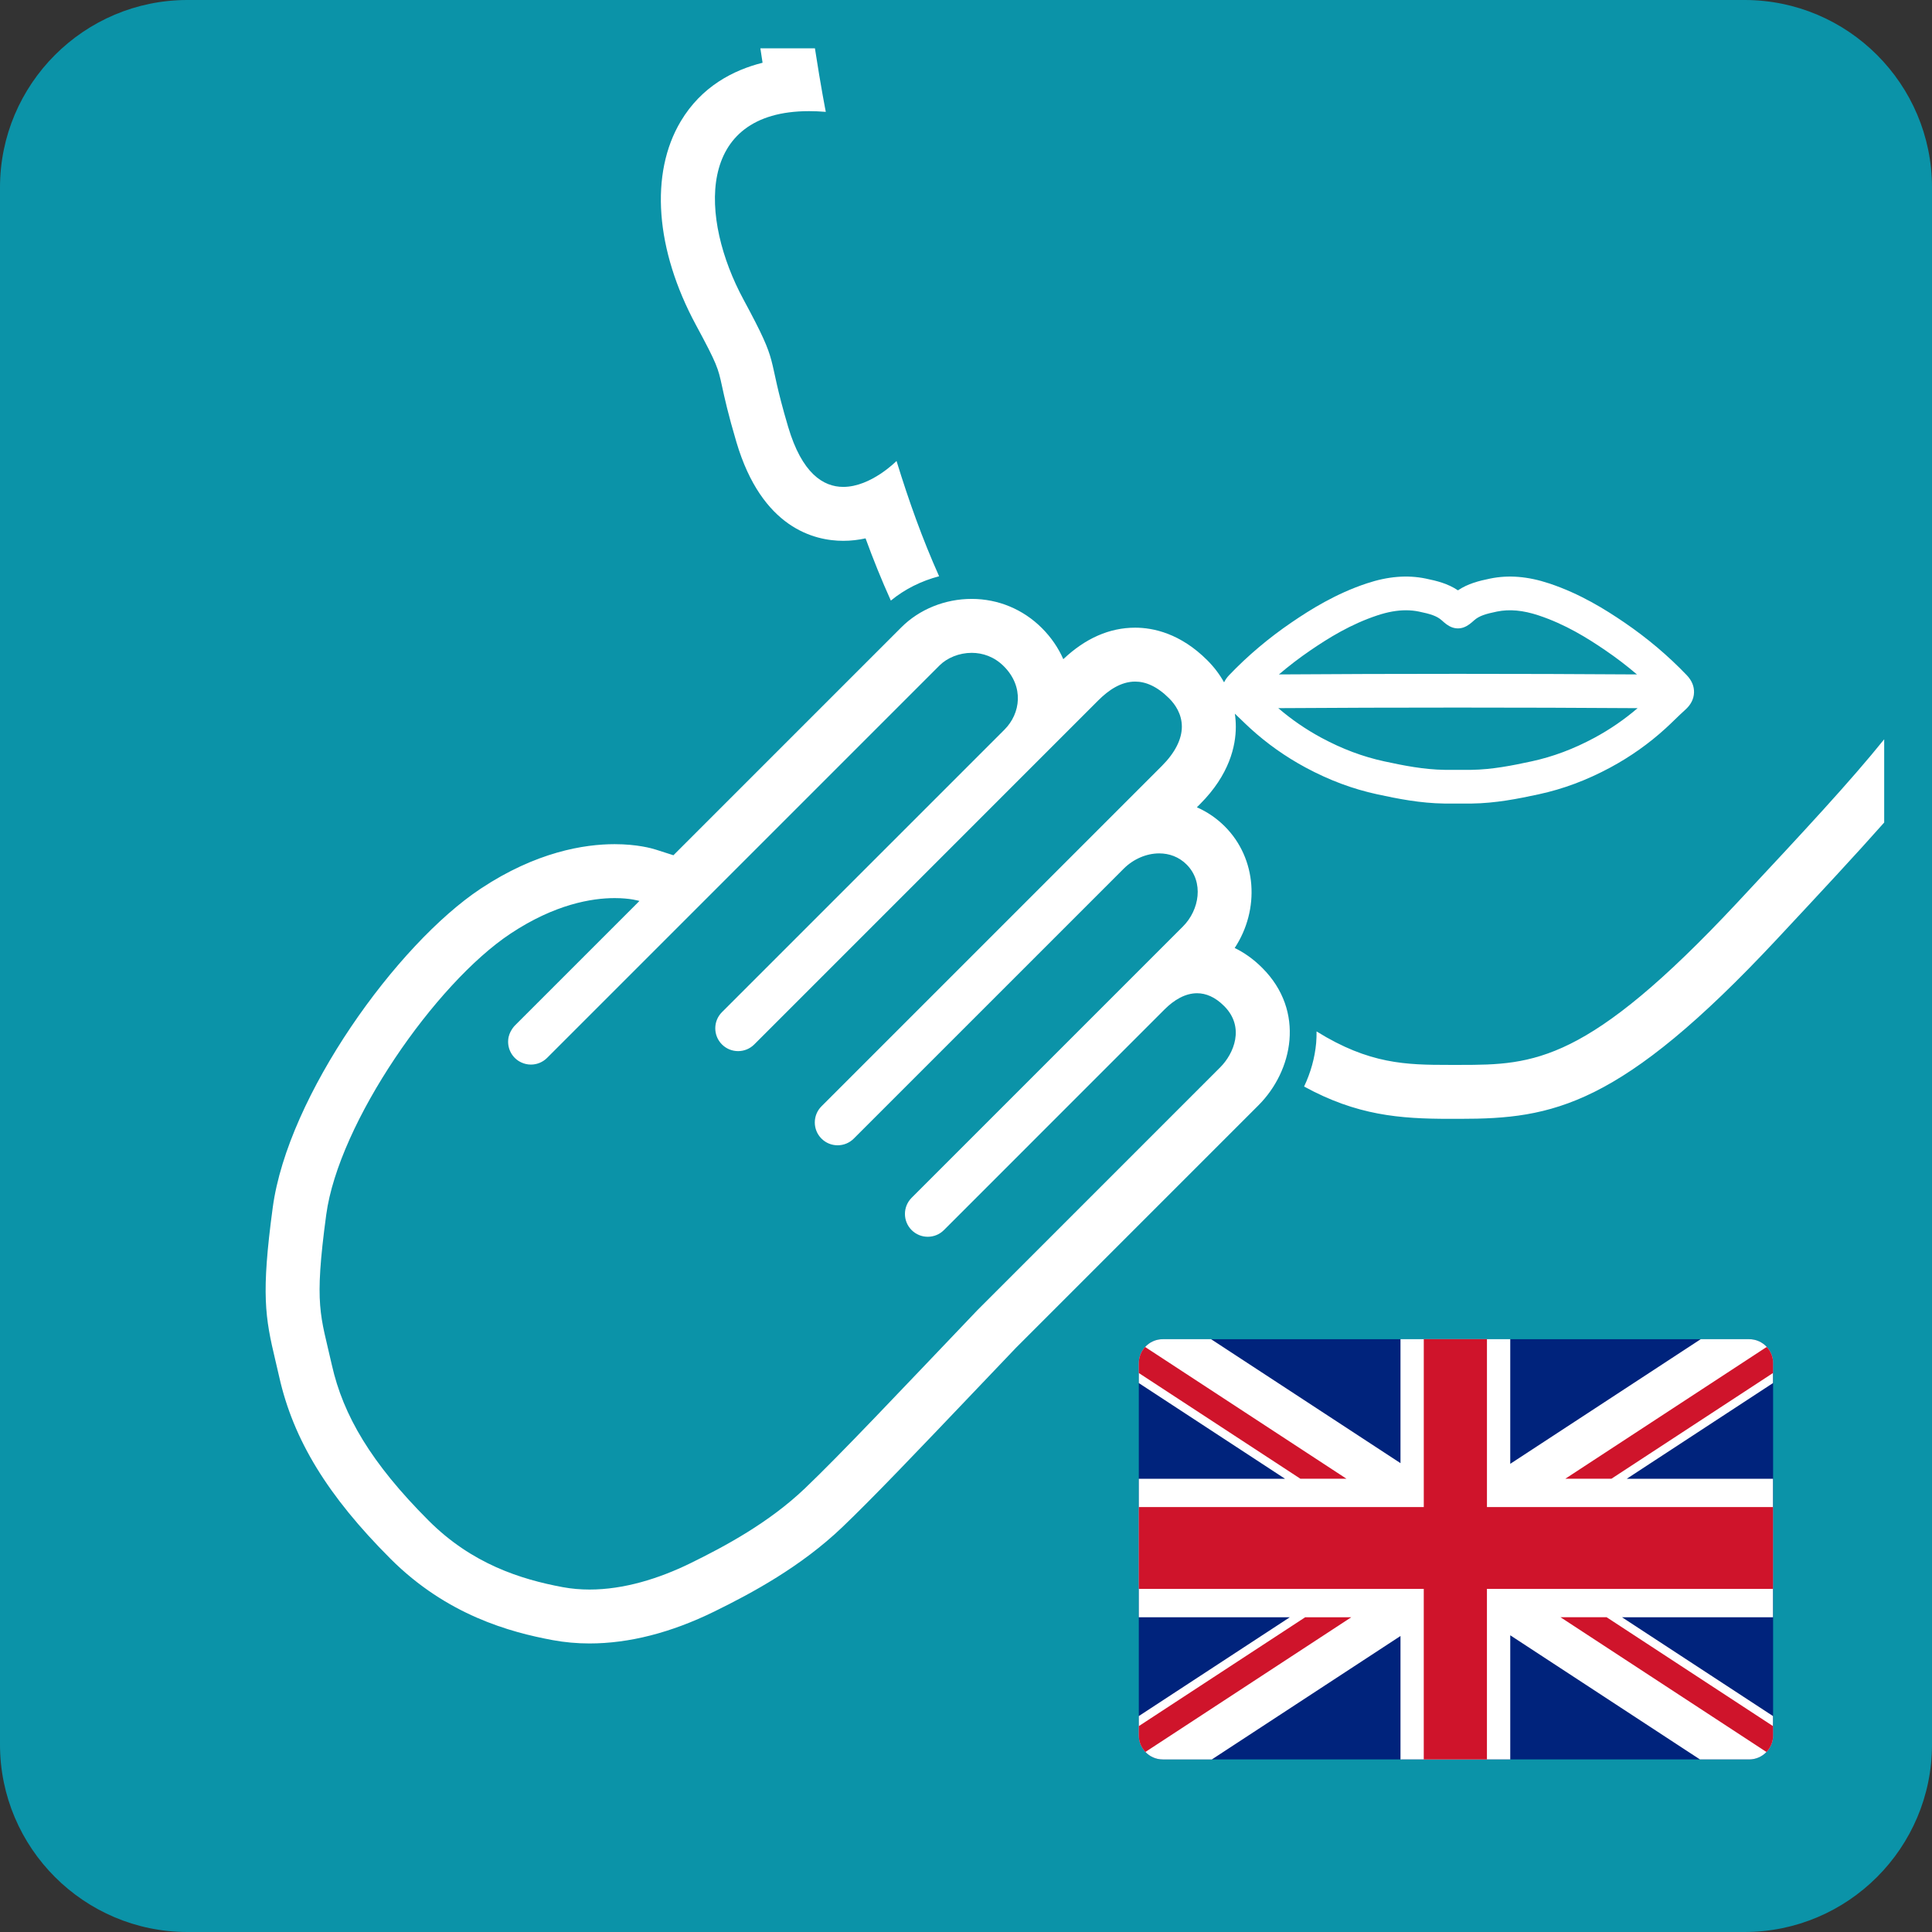
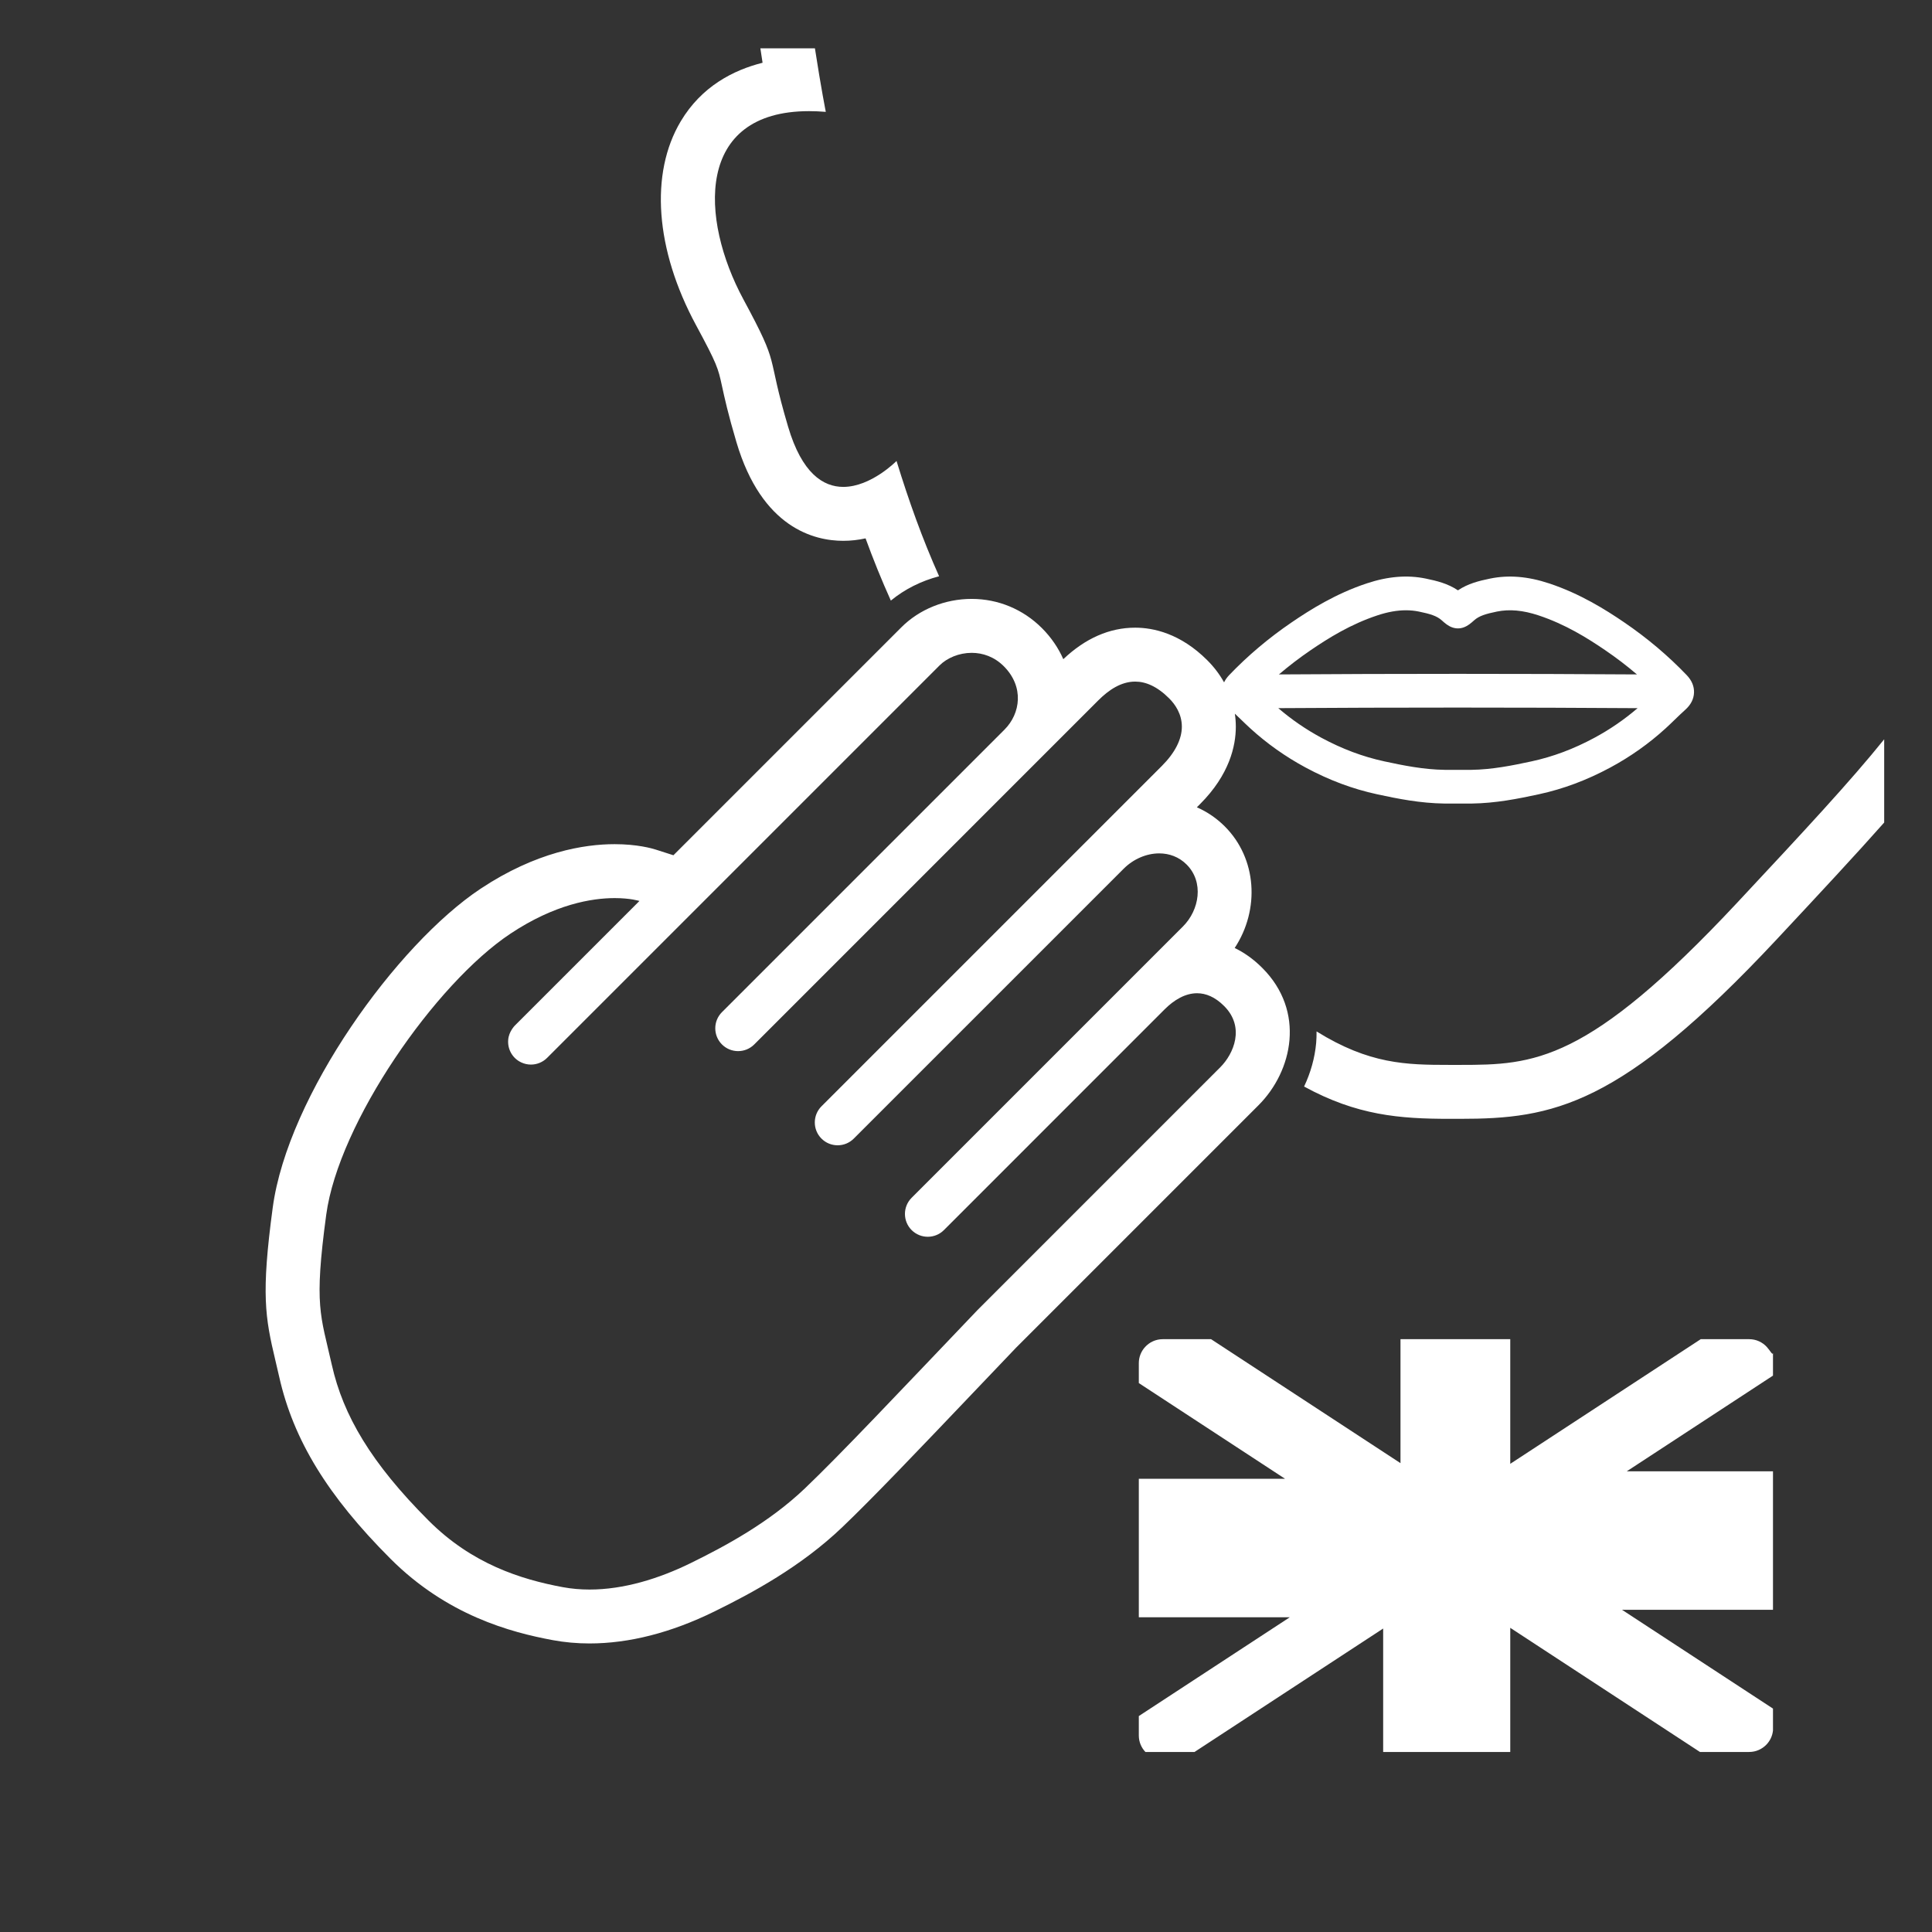
<svg xmlns="http://www.w3.org/2000/svg" version="1.1" id="Calque_1" x="0px" y="0px" width="1190.55px" height="1190.55px" viewBox="0 0 1190.55 1190.55" enable-background="new 0 0 1190.55 1190.55" xml:space="preserve">
  <rect x="0" y="0" width="1190.55" height="1190.55" fill="#333333" stroke="none" />
  <g>
-     <path fill="#0B93A8" d="M1075.04,0H115.51C51.82,0,0,51.82,0,115.51v959.53c0,63.69,51.82,115.51,115.51,115.51h959.53   c63.69,0,115.51-51.82,115.51-115.51V115.51C1190.55,51.82,1138.73,0,1075.04,0L1075.04,0z" />
    <g>
-       <path fill="#00237C" d="M1077.9,1084.21H716.5c-8.14,0-14.73-6.6-14.73-14.73v-229.5c0-8.14,6.6-14.73,14.73-14.73h361.4    c8.14,0,14.73,6.6,14.73,14.73v229.5C1092.63,1077.61,1086.04,1084.21,1077.9,1084.21z" />
-       <path fill="#FFFFFF" d="M1088.73,830c-2.69-2.92-6.54-4.76-10.83-4.76h-29.86l-117.38,76.81v-76.81h-0.35H916.3h-38.93H864h-0.98    v76.39L746.3,825.24H716.5c-4.3,0-8.16,1.86-10.85,4.8c-2.4,2.62-3.88,6.1-3.88,9.94v6.11v6.2l90.09,58.96h-90.09v17.45v50.43    v14.21v3.25h93.05l-93.05,60.89v6.2v5.8c0,3.93,1.55,7.49,4.06,10.13c2.68,2.83,6.47,4.6,10.68,4.6h30.27l116.24-76.07v76.07H864    h13.37h38.93h14.01h0.35v-76.5l116.9,76.5h30.34c4.19,0,7.97-1.76,10.65-4.57c2.2-2.31,3.67-5.32,4.01-8.67v-7.29v-6.2    l-93.05-60.89h93.05v-1.88v-15.58v-50.43v-17.45h-90.09l90.09-58.96v-6.2v-7.61C1092.23,835.22,1090.83,832.29,1088.73,830z" />
-       <path fill="#CF142B" d="M801.34,911.24l-99.57-65.15v-6.11c0-3.83,1.48-7.32,3.88-9.94l124.09,81.2H801.34z M1088.73,830    l-124.15,81.24H993l99.56-65.15v-7.61C1092.23,835.22,1090.83,832.29,1088.73,830z M961.62,996.58l126.93,83.05    c2.2-2.31,3.67-5.32,4.01-8.67v-7.29l-102.52-67.09H961.62z M701.77,1063.68v5.8c0,3.93,1.55,7.49,4.06,10.13l126.87-83.02h-28.4    L701.77,1063.68z M966.32,928.69h-14.55h-13.87h-9.99H916.3v-5.4v-6.2v-5.64v-86.21h-38.93v85.78v5.64v6.19v5.84h-10.96h-10    h-13.86h-14.54h-9.47H701.77v50.43H821.5h9.47h6.82h21.59h5.73h12.25v7.78v6.19v5.64v85.46h38.93v-85.89v-5.64v-6.2v-7.34h12.9    h5.74h21.59h6.83h9.47h119.73v-50.43H975.79H966.32z" />
+       <path fill="#FFFFFF" d="M1088.73,830c-2.69-2.92-6.54-4.76-10.83-4.76h-29.86l-117.38,76.81v-76.81h-0.35H916.3h-38.93H864h-0.98    v76.39L746.3,825.24H716.5c-4.3,0-8.16,1.86-10.85,4.8c-2.4,2.62-3.88,6.1-3.88,9.94v6.11v6.2l90.09,58.96h-90.09v17.45v50.43    v14.21v3.25h93.05l-93.05,60.89v6.2v5.8c0,3.93,1.55,7.49,4.06,10.13h30.27l116.24-76.07v76.07H864    h13.37h38.93h14.01h0.35v-76.5l116.9,76.5h30.34c4.19,0,7.97-1.76,10.65-4.57c2.2-2.31,3.67-5.32,4.01-8.67v-7.29v-6.2    l-93.05-60.89h93.05v-1.88v-15.58v-50.43v-17.45h-90.09l90.09-58.96v-6.2v-7.61C1092.23,835.22,1090.83,832.29,1088.73,830z" />
    </g>
    <g>
      <path fill="#FFFFFF" d="M428.89,200.33c-25.08-46.45-28.59-93.4-9.39-125.59c12.83-21.51,32.45-31.56,50.42-36.07    c-0.44-2.83-0.9-5.8-1.36-8.9h33.62c3.77,24.48,6.7,39.16,6.7,39.16c-3.6-0.3-7.04-0.44-10.32-0.44    c-70.14,0-67.3,66.27-40.42,116.05c23.33,43.2,13.44,30.96,27.52,78.45c8.5,28.71,21.62,37.05,33.99,37.05    c17.13,0,32.81-15.98,32.81-15.98c7.62,24.73,15.89,47.91,26.24,71.05c-10.94,2.85-21.15,7.92-29.74,14.99    c-5.74-12.73-10.87-25.44-15.58-38.35c-4.36,0.96-8.95,1.52-13.73,1.52c-17.87,0-50.18-7.9-65.85-60.83    c-5.16-17.4-7.34-27.41-8.93-34.72C442.51,226.89,442.02,224.64,428.89,200.33z M1070.56,556.2    c-92.44,98.9-125.23,100.02-170.91,100.02c-1.06,0-2.14,0-3.22,0c-1.08,0-2.15,0-3.22,0c-26.76,0-49.36-0.42-81.91-20.63    c0.02,2.37-0.04,4.76-0.25,7.16c-0.82,9.15-3.39,18.27-7.43,26.8c32.45,17.76,58.77,19.9,89.59,19.9l1.61,0l1.61,0l1.61,0l1.61,0    c57.15,0,98.8-7.44,195.19-110.56c27.65-29.6,48.97-52.52,66.25-72.03v-51.29C1140.4,481.28,1112.09,511.76,1070.56,556.2z     M777.85,596.45c26.73,26.73,18.74,63.57-2.35,84.66l-82.75,82.75l-66.64,66.64c-8.22,8.61-16.04,16.83-23.48,24.63    c-37.65,39.52-64.85,68.07-83.75,86.11c-25.32,24.16-55.39,40.4-78.77,51.86c-26.59,13.03-52.44,19.64-76.83,19.64    c-7.73,0-15.34-0.69-22.63-2.04c-26.29-4.88-65.26-15.39-100-50.13c-38.73-38.73-59.89-73.33-68.61-112.18    c-0.82-3.65-1.6-6.92-2.32-9.96c-6.36-26.76-8.86-40.84-1.65-94.33c9.3-68.94,76.51-162.22,128.13-196.47    c34.17-22.67,63.77-27.43,82.58-27.43c13.82,0,22.92,2.57,25.38,3.36l10.82,3.47l140.47-140.47c11.12-11.12,26.91-17.5,43.32-17.5    h0c16.31,0,31.69,6.39,43.29,17.99c5.74,5.74,10.14,12.25,13.18,19.15c13.6-12.88,28.48-19.41,44.27-19.41    c11.12,0,27.87,3.49,44.49,20.11c4.14,4.14,7.59,8.71,10.31,13.58c0.74-1.53,1.76-3.01,3.1-4.41    c11.41-11.94,24.38-22.9,38.56-32.56c11.53-7.86,27.21-17.7,46.3-24.02c13.07-4.34,24.97-5.3,36.35-2.95    c6.9,1.42,13.63,3.09,19.81,7.24c6.18-4.15,12.9-5.82,19.8-7.24c11.39-2.34,23.28-1.38,36.35,2.96    c19.09,6.32,34.77,16.16,46.3,24.02c14.17,9.65,27.14,20.61,38.55,32.55c3.12,3.27,4.62,6.9,4.47,10.8    c-0.16,3.93-1.98,7.47-5.42,10.54c-2.17,1.94-4.24,3.95-6.31,5.95c-1.89,1.84-3.79,3.67-5.75,5.46    c-10.27,9.38-21.73,17.49-34.06,24.13c-14.57,7.84-29.01,13.24-44.16,16.52c-12.81,2.77-26.55,5.5-41.35,5.7h-8.41h-8.28    c-14.95-0.2-28.69-2.93-41.49-5.7c-15.14-3.28-29.59-8.68-44.16-16.52c-12.34-6.64-23.79-14.76-34.05-24.12    c-1.97-1.8-3.87-3.64-5.78-5.48c-1.23-1.2-2.48-2.39-3.73-3.57c0.4,2.68,0.6,5.4,0.6,8.14c-0.02,11.67-3.86,29.4-22.02,47.56    l-1.99,1.99c6.36,2.79,12.18,6.76,17.21,11.78c19.83,19.83,21.7,51.22,6.1,74.93C766.39,586.85,772.18,590.78,777.85,596.45z     M788.11,415.6c35.36-0.24,72.36-0.36,110.31-0.36s74.94,0.12,110.3,0.36c-6.17-5.28-12.71-10.27-19.55-14.93    c-11.06-7.54-24.59-15.99-41.13-21.47c-9.53-3.16-17.91-3.91-25.62-2.33c-6.89,1.42-10.95,2.64-14.01,5.38    c-1.95,1.74-3.8,3.39-6.45,4.36c-2.28,0.83-4.78,0.83-7.07,0.01c-2.67-0.96-4.52-2.62-6.47-4.37c-3.05-2.73-7.11-3.95-14-5.37    c-2.6-0.54-5.28-0.81-8.05-0.81c-5.45,0-11.26,1.04-17.57,3.13c-16.54,5.48-30.07,13.93-41.13,21.46    C800.82,405.34,794.29,410.33,788.11,415.6z M787.71,436.38c8.14,7,17.08,13.14,26.62,18.28c12.84,6.9,25.5,11.65,38.71,14.51    c11.78,2.55,24.35,5.06,37.24,5.23h16.41c12.74-0.17,25.32-2.68,37.1-5.23c13.22-2.86,25.88-7.61,38.71-14.51    c9.53-5.13,18.47-11.27,26.62-18.27c-35.48-0.24-72.61-0.36-110.7-0.36S823.19,436.14,787.71,436.38z M754.35,619.95    c-5.58-5.58-11.24-7.89-16.69-7.89c-7.25,0-14.14,4.08-19.99,9.93L581.67,758.01c-2.75,2.75-6.35,4.12-9.95,4.12    c-3.6,0-7.2-1.37-9.95-4.12c-5.49-5.49-5.49-14.4,0-19.9l167.19-167.19c10.17-10.17,13.06-27.38,2.26-38.18    c-4.74-4.74-10.74-6.86-16.88-6.86c-7.85,0-15.93,3.48-21.88,9.43c-1.72,1.72-166.34,166.33-166.34,166.33    c-2.75,2.75-6.35,4.12-9.95,4.12c-3.6,0-7.2-1.37-9.95-4.12c-5.49-5.49-5.49-14.4,0-19.9l209.78-209.78    c8.03-8.03,12.28-16.37,12.29-24.13c0.01-7.96-4.23-13.88-7.79-17.44c-7.47-7.47-14.51-10.37-20.99-10.37    c-8.64,0-16.3,5.16-22.67,11.53l-37.97,37.97L464.79,643.61c-2.75,2.75-6.35,4.12-9.95,4.12c-3.6,0-7.2-1.37-9.95-4.12    c-5.49-5.49-5.49-14.4,0-19.89l174.08-174.08c9.96-9.96,12.2-26.48-0.4-39.08c-5.87-5.87-12.99-8.26-19.79-8.26    c-7.8,0-15.19,3.14-19.82,7.77L337.13,651.9c-2.7,2.7-6.3,4.12-9.95,4.12c-2.01,0-4.04-0.43-5.94-1.32    c-5.37-2.48-8.59-8.08-8.07-13.97c0.36-5.02,4.07-8.73,4.07-8.73l76.8-76.8c0,0-5.53-1.77-15.23-1.77    c-14.04,0-36.81,3.71-64.21,21.89c-46.33,30.74-105.94,116.66-113.57,173.22c-7.63,56.55-3.51,61.54,3.46,92.58    c6.97,31.04,24.16,60.43,59.69,95.96c26.6,26.6,56.65,36.14,82.57,40.96c5.44,1.01,10.98,1.48,16.56,1.48    c21,0,42.64-6.66,62.21-16.25c21.4-10.49,48.39-25.01,70.45-46.06c22.06-21.05,57.2-58.37,106.39-109.92    c6.77-6.77,140.8-140.81,149.66-149.67C760.23,649.38,767.37,632.97,754.35,619.95z" />
    </g>
  </g>
</svg>